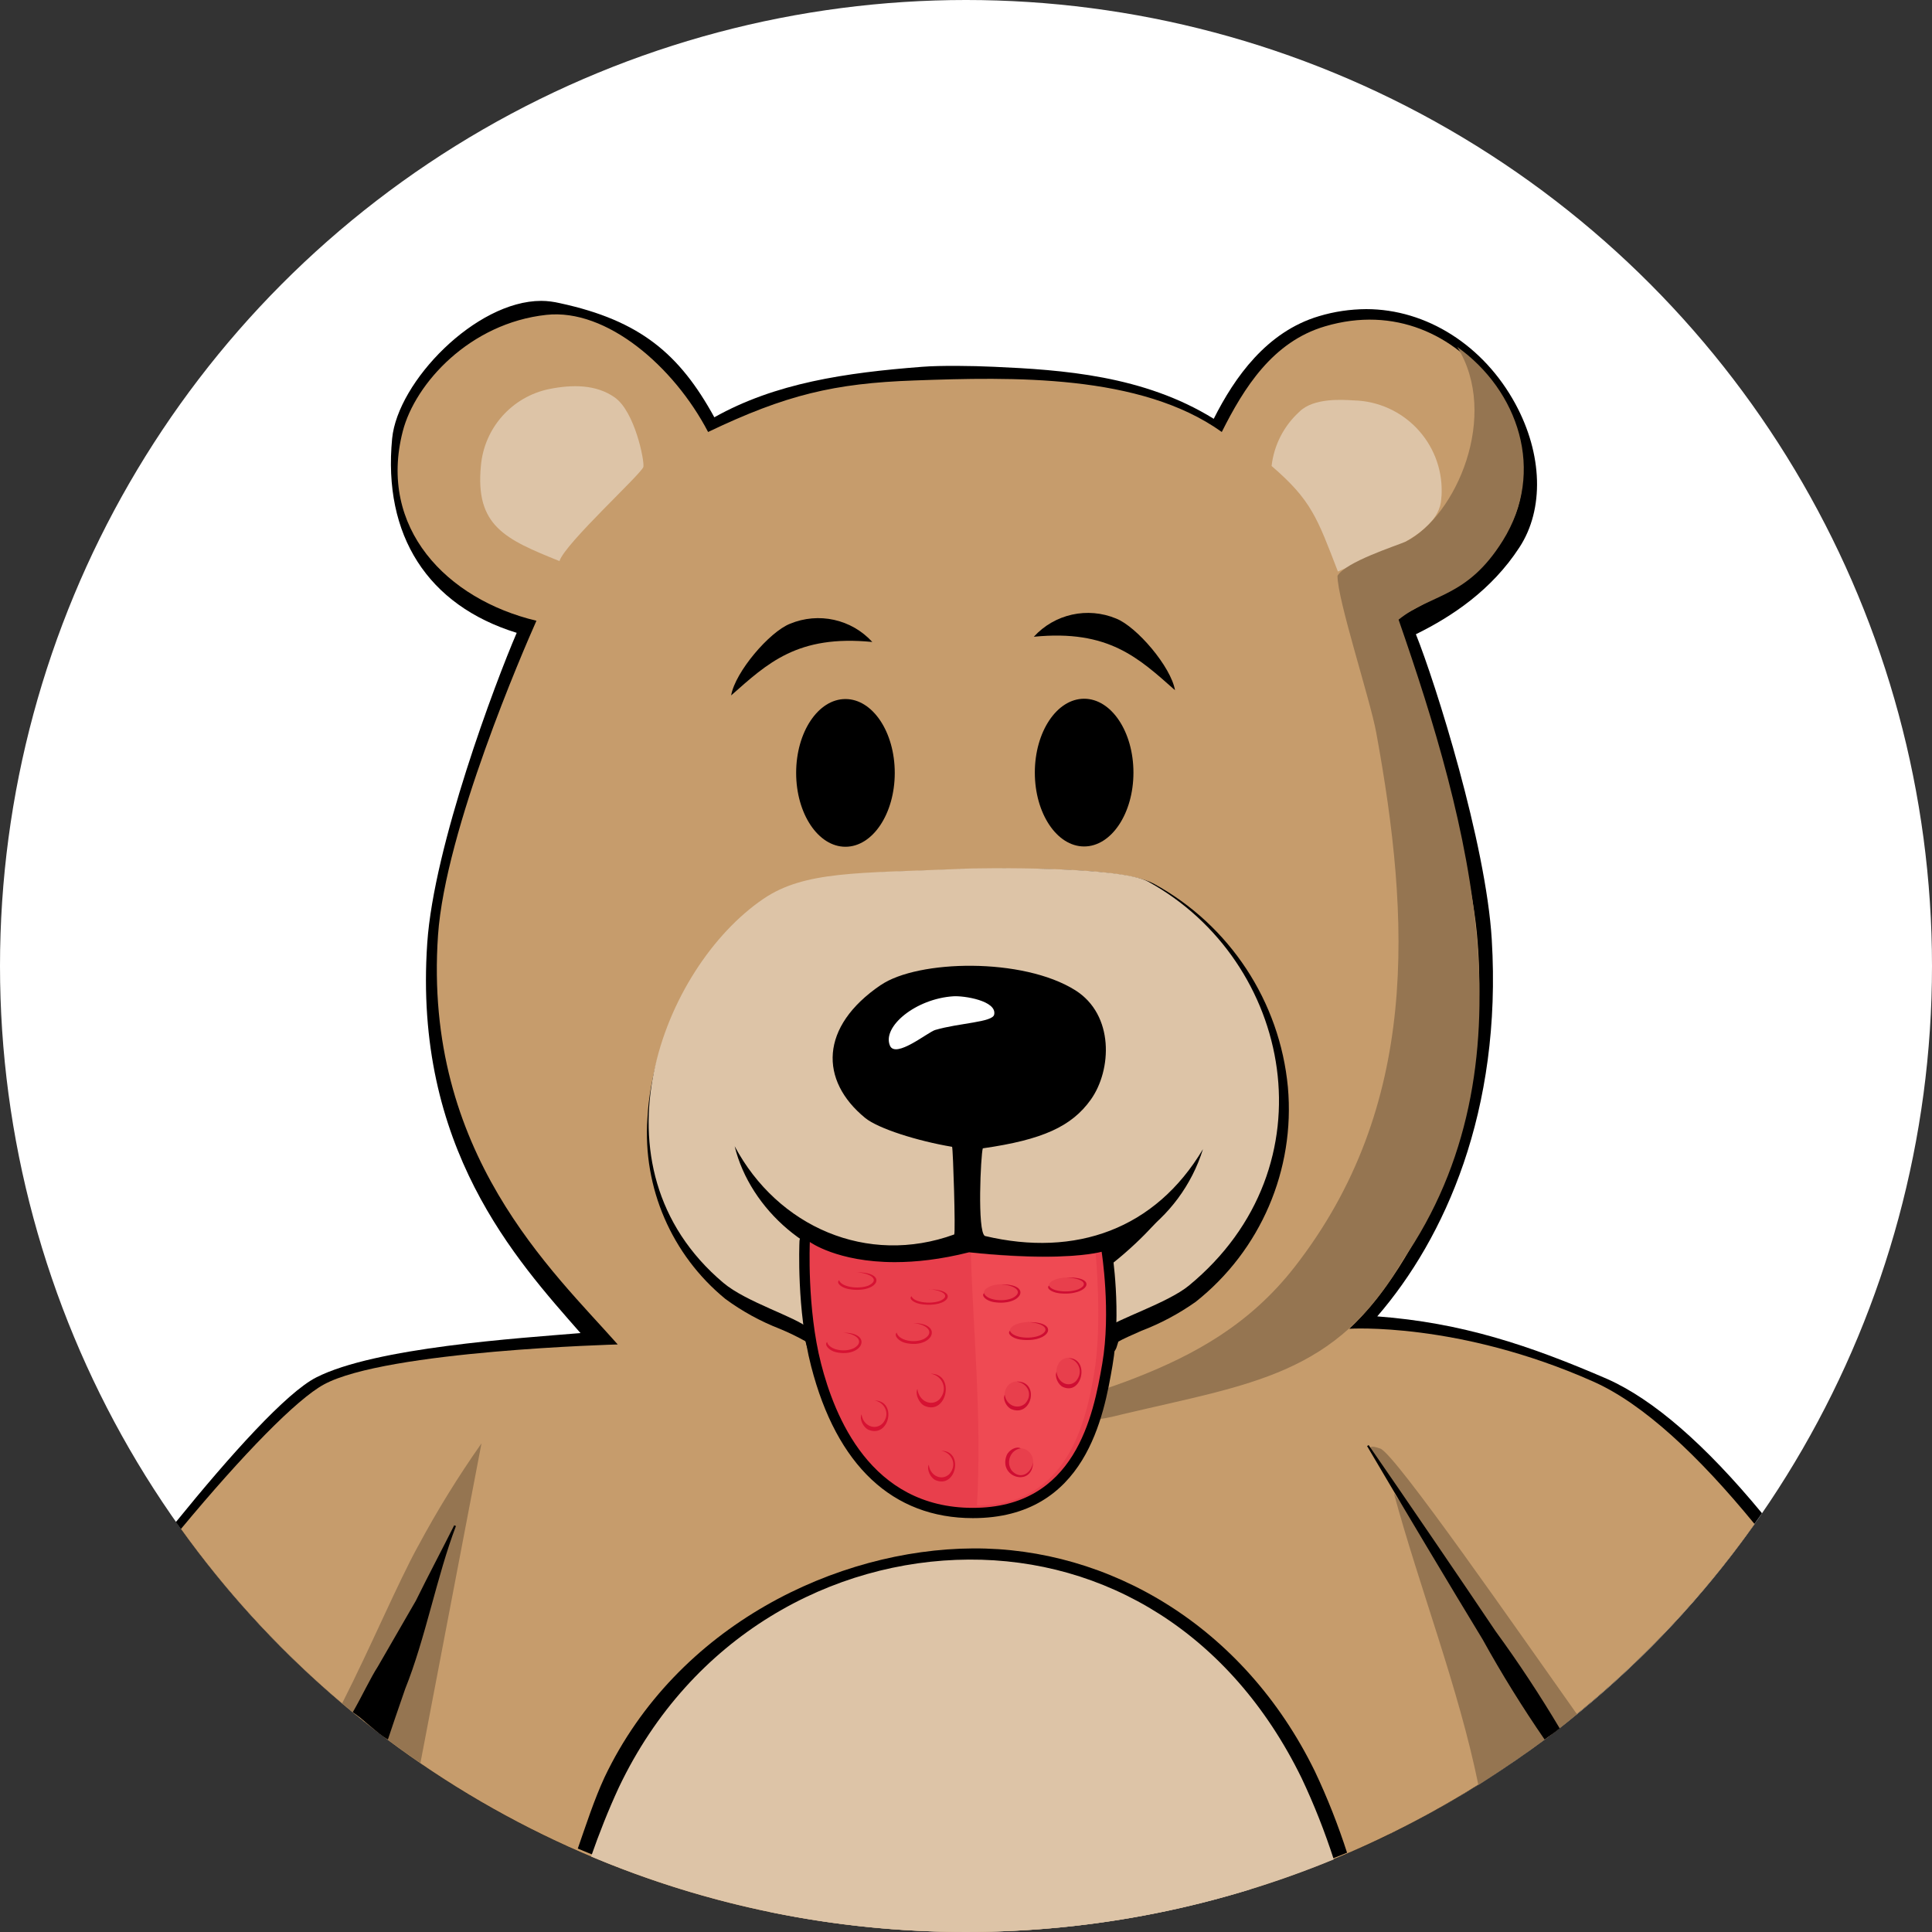
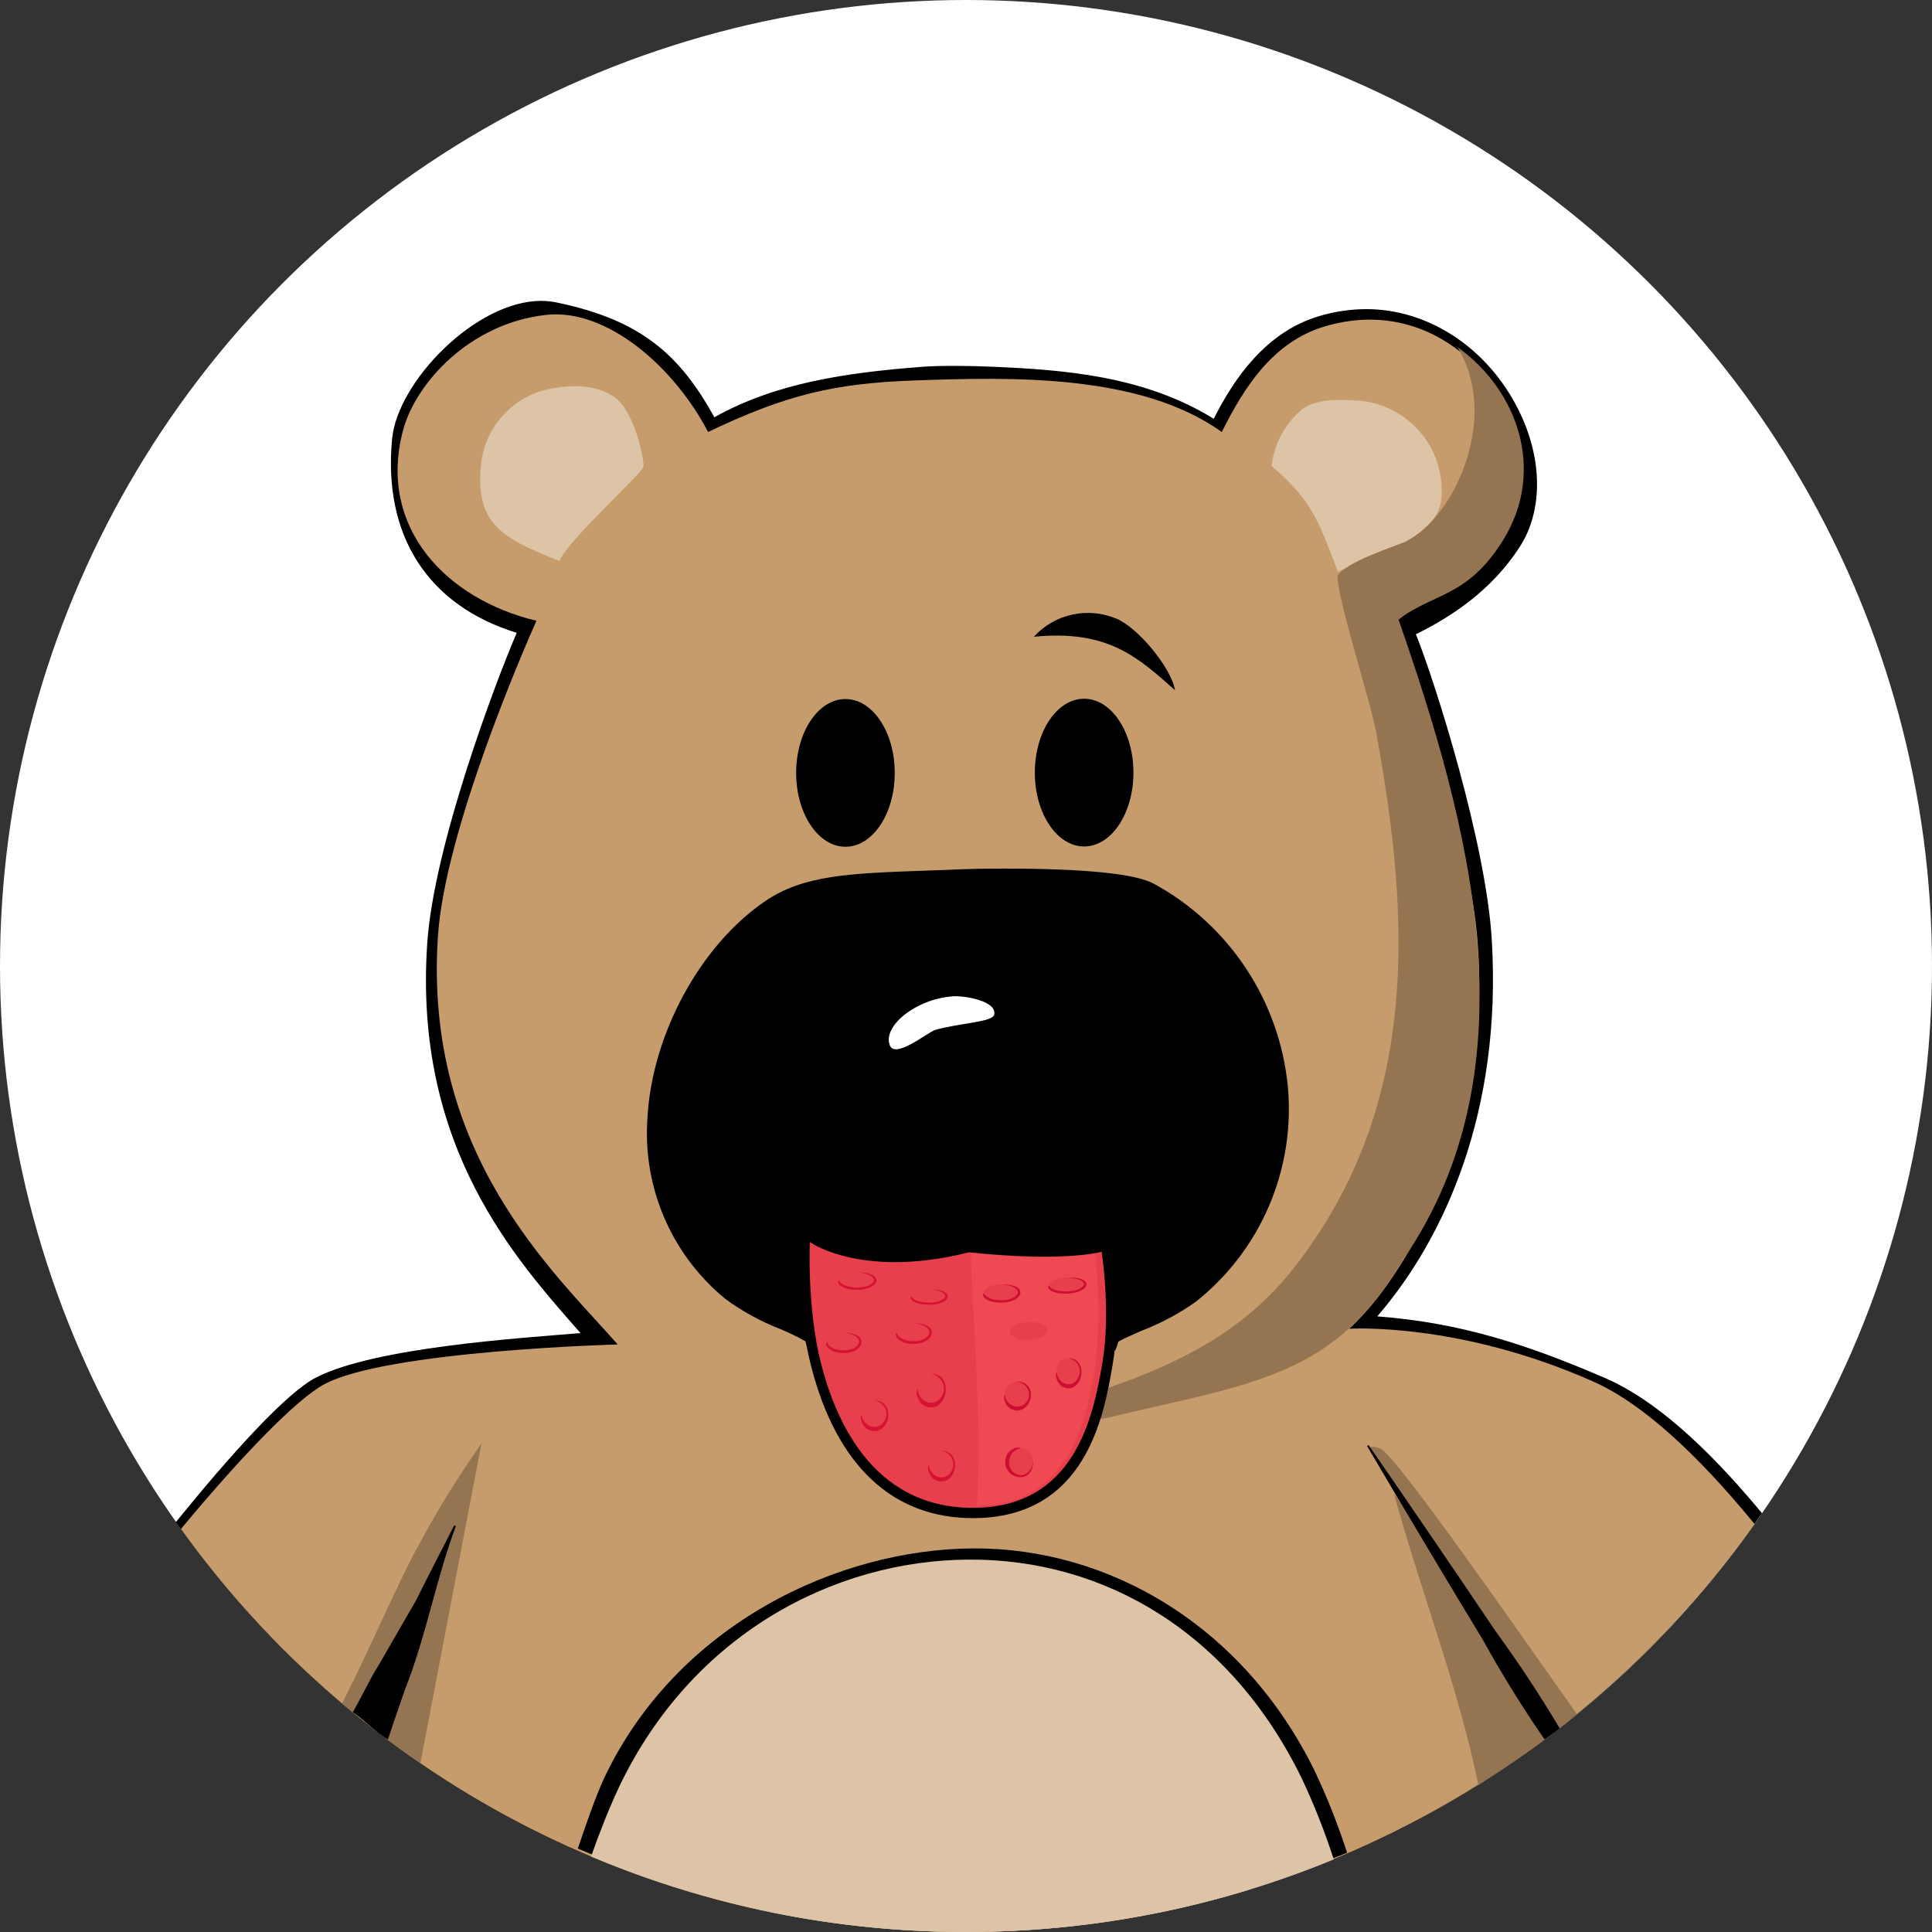
<svg xmlns="http://www.w3.org/2000/svg" id="Ebene_1" version="1.1" viewBox="0 0 192 192">
  <rect x="0" y="0" width="192" height="192" fill="#333333" stroke="none" />
  <defs>
    <style>
      .st0 {
        fill: none;
      }

      .st1 {
        fill: #c69c6c;
      }

      .st2 {
        fill: #957551;
      }

      .st3 {
        fill: #ddc4a7;
      }

      .st4 {
        fill: #fff;
      }

      .st5 {
        fill: #ce0d32;
      }

      .st6 {
        fill: #e83f4c;
      }

      .st7 {
        fill: #d61232;
      }

      .st8 {
        fill: #f66;
        opacity: .29;
      }
    </style>
  </defs>
  <circle class="st4" cx="96" cy="96" r="96" />
  <path d="M175.11,150.39c-5.66-6.85-10.81-11.32-15.41-13.36-7.72-3.34-14.44-5.58-22.83-6.21,6.7-7.76,12.41-20.38,11.38-37.45-.57-9.57-5.61-25.55-7.54-30.34,3.58-1.76,7.53-4.38,10.3-8.65,2.46-3.78,2.3-9.24-.41-14.24-3.15-5.81-8.83-9.42-14.83-9.42-1.59.01-3.17.24-4.69.7-5.19,1.54-8.38,6.06-10.46,10.2-6.95-4.31-15.06-4.87-21.86-5.17-2.19-.1-5.26-.14-7.09,0-7.68.59-14.62,1.62-20.68,5.02-3.45-6.28-7.34-9.61-15.34-11.34-.61-.14-1.23-.23-1.86-.23-6.52,0-14.27,8.03-14.82,13.68-.93,9.62,3.53,16.58,12.38,19.31-2.14,4.97-8.23,21.16-8.89,30.82-1.4,20.34,8.86,31.5,15.23,38.77-6.12.51-20.41,1.42-26.27,4.41-2.96,1.51-8.51,7.68-13.94,14.37,13.77,19.53,34.63,33.69,58.84,38.73,12.67-.94,32.73-1.75,48.08-2.26,20.82-6.44,38.6-19.78,50.7-37.34Z" />
  <path class="st1" d="M17.98,151.94c17.42,24.26,45.87,40.06,78.02,40.06s60.98-16.01,78.37-40.54c-5.55-6.78-11.06-11.96-16.05-14.17-13.39-5.95-24.23-5.24-24.23-5.24,6.38-5.95,14.45-21.04,12.67-39.39-1.02-10.47-7.54-29.08-8.55-30.97,4.18-1.95,8.79-4.66,11.51-8.85,5.53-8.5-4.13-24.53-18.04-20.41-5.2,1.53-8.06,6.11-10.26,10.5-8.09-5.79-20.84-5.47-30.56-5.12-7.94.28-12.75,1.42-20.49,5.12-3.4-6.52-10.09-12.29-16.07-11.64-7.6.82-13.04,6.8-14.27,11.56-2.49,9.61,4.35,16.71,13.28,18.84-1.29,2.9-9.06,20.79-9.78,31.25-1.49,21.68,11.48,33.44,17.86,40.67,0,0-23,.61-29.19,3.97-2.7,1.46-8.03,6.92-14.22,14.37Z" />
  <path id="Pfad_1974" class="st3" d="M54.59,38.66c2.26-.45,4.65-.48,6.52.85,1.98,1.42,2.94,6.25,2.83,6.88s-7.8,7.62-8.34,9.37c-5.39-2.17-8.38-3.49-7.81-9.45.32-3.78,3.09-6.89,6.8-7.65" />
  <path id="Pfad_1975" class="st3" d="M134.52,39.79c4.95.12,8.87,4.22,8.75,9.17,0,.2-.02.41-.04.61-.21,3.97-7.58,5.95-10.27,7.23-2.05-5.31-2.62-7.08-6.59-10.49.23-2.07,1.22-3.99,2.76-5.39,1.42-1.42,4.36-1.19,5.38-1.13" />
  <g>
    <path id="Pfad_1976" d="M88.92,76.81c0,4.05-2.19,7.34-4.9,7.34s-4.9-3.29-4.9-7.34,2.19-7.34,4.9-7.34,4.9,3.29,4.9,7.34" />
    <path id="Pfad_1977" d="M112.64,76.78c0,4.05-2.19,7.34-4.9,7.34s-4.9-3.29-4.9-7.34,2.19-7.34,4.9-7.34,4.9,3.29,4.9,7.34" />
  </g>
  <g>
-     <polygon class="st2" points="147.91 184.23 147.91 184.23 147.9 184.23 147.91 184.23" />
    <path class="st2" d="M168.53,183.38h0s0,0,.01,0h-.01Z" />
    <path class="st2" d="M156.72,170.36c-5.66-7.98-18.06-25.87-19.54-26.4-2.24-.81-.07,1.21.21,2.12,8.1,12.06,1.13,2.31,1.13,2.31,2.51,9.28,6.43,19.32,8.4,29,3.91-2.58,6.67-4.39,9.8-7.04Z" />
  </g>
  <path id="Pfad_1987" class="st2" d="M112.84,136.93c5.83-2.28,11.35-5.29,15.81-11.01,12.46-15.98,11.53-34.53,8.11-53.16-.59-3.22-3.87-13.23-3.84-15.54.85-1.38,5.6-2.9,6.8-3.4,5-2.55,9.33-12.55,5.1-19.34,6.03,4.29,8.85,12.33,4.52,19.26-3.57,5.72-7.1,5.23-10.35,7.84,7.01,20.19,13.71,44.41.41,63.67-6.59,11.41-15.02,12.26-27.85,15.3-4.53,1.18-9.29,1.18-13.82,0-2.08-.29,4.55.51,15.09-3.61" />
  <path id="Pfad_1991" d="M95.83,138.21c-4.61.14-9.19-.77-13.39-2.66-1.07-.5-2-.91-2.24-1.73-.05-.16-.11-.39-.16-.53-.82-.46-1.67-.87-2.54-1.23-1.93-.75-3.75-1.75-5.41-2.97-5.34-4.37-8.23-11.06-7.75-17.94.43-8.32,5.24-17.2,11.71-21.6,3.82-2.6,8.41-2.76,16.01-3.03,1.16-.04,2.39-.08,3.71-.14.65-.03,2.17-.06,3.96-.06,8.1,0,13.13.51,14.95,1.51,7.52,4.11,12.51,11.69,13.31,20.22.73,8.2-2.71,16.22-9.17,21.33-1.67,1.18-3.49,2.15-5.4,2.88-.79.35-1.85.81-2.28,1.07-.05.15-.12.38-.17.54-.25.84-1.37,1.2-2.38,1.7-3.97,1.91-8.35,2.83-12.75,2.66" />
-   <path id="Pfad_1992" class="st3" d="M95.4,86.34c2.06-.09,15.87-.28,18.71,1.28,14.31,7.87,18.43,28.31,4.03,40.15-2.1,1.72-7.13,3.32-8.18,4.23-.6.52-1.21,1.99-1.8,2.28-8.4,4.17-16.58,3.4-25.61,0-.64-.24-1.6-1.75-2.2-2.28-1.3-1.14-6.18-2.59-8.46-4.51-13.74-11.59-6.04-31.35,3.97-38.16,4.08-2.78,9.35-2.55,19.56-2.98" />
  <path id="Pfad_1993" d="M87.54,97.89c3.68-2.51,14.1-2.76,19.32.52,3.89,2.45,3.63,7.93,1.55,10.86-1.9,2.67-4.79,4-10.74,4.85-.2.61-.57,8.29.21,8.71,9.02,2.14,16.94-.68,21.67-8.63-2.25,7.2-9.1,11.96-16.64,11.56-2.08-.09-4.88-1.29-6.66-1.24-2.27.07-6.08,1.46-8.93,1.35-6.57-.27-12.77-5.63-14.31-11.96,4.28,8.02,13.18,11.91,21.82,8.77.14-.29-.11-8.41-.21-8.71-3.4-.57-7.33-1.8-8.64-2.87-4.55-3.72-4.53-9.08,1.55-13.21" />
  <path id="Pfad_1994" class="st4" d="M94.74,99.01c1.05-.07,4.35.44,4.06,1.82-.16.77-3.46.82-5.87,1.53-.71.21-3.93,2.87-4.49,1.55-.79-1.89,2.57-4.66,6.3-4.9" />
-   <path id="Pfad_1996" d="M78.51,61.99c2.84-1.18,6.11-.46,8.18,1.81-7.44-.74-10.42,2.12-14.03,5.31.4-2.33,3.8-6.31,5.85-7.12" />
  <path id="Pfad_1997" d="M110.92,61.47c-2.84-1.18-6.11-.46-8.18,1.81,7.44-.74,10.42,2.12,14.03,5.31-.4-2.33-3.8-6.31-5.85-7.12" />
  <path d="M78.49,121.73s6.43,8.42,17.74,9.09,19.95-10.86,19.95-10.86c0,0-6.87,6.87-19.73,3.33-9.75,3.77-17.96-1.55-17.96-1.55h0Z" />
  <g>
    <path class="st6" d="M96.68,150.36c-7.72,0-13.1-5.08-15.58-14.7-1.42-5.52-1.15-11.99-1.14-12.26,0-.19.12-.36.29-.44.07-.03.15-.05.22-.05.11,0,.21.03.3.1.03.02,2.7,1.92,8.15,1.92,2.26,0,4.71-.33,7.26-.97.04-.01.08-.02.13-.02.02,0,.04,0,.06,0,2.65.29,5.1.44,7.3.44,3.9,0,5.65-.48,5.67-.48.04-.01.09-.02.14-.02.1,0,.19.03.28.08.12.08.21.21.23.35.04.25.96,6.12.06,11.3-.83,4.79-2.54,14.74-13.37,14.74Z" />
    <path d="M80.47,123.42s2.74,2.01,8.46,2.01c2.07,0,4.53-.26,7.38-.98,3,.33,5.44.45,7.36.45,4.04,0,5.81-.5,5.81-.5,0,0,.95,5.97.06,11.13s-2.66,14.32-12.86,14.32-13.75-9.15-15.08-14.32c-1.42-5.51-1.12-12.11-1.12-12.11M80.47,122.39c-.15,0-.3.03-.44.1-.34.16-.57.5-.58.88-.01.28-.29,6.82,1.16,12.41,2.54,9.87,8.1,15.09,16.08,15.09,11.26,0,13.02-10.25,13.87-15.17.91-5.27-.02-11.22-.06-11.47-.05-.29-.21-.55-.46-.71-.17-.11-.36-.16-.55-.16-.09,0-.19.01-.28.04-.01,0-1.73.46-5.53.46-2.18,0-4.61-.15-7.24-.44-.04,0-.08,0-.11,0-.08,0-.17.01-.25.03-2.51.63-4.91.95-7.13.95-5.32,0-7.82-1.8-7.85-1.81-.18-.13-.39-.2-.61-.2h0Z" />
  </g>
  <path class="st8" d="M97.09,149.62c9.06,0,10.86-8.46,11.66-13.23s.14-11.83.14-11.83c0,0-2.95.74-12.41-.07.23,7.92,1.11,16.38.61,25.13Z" />
  <path class="st6" d="M94.17,128.85c0,.44-.8.8-1.8.79-1.13,0-1.8-.36-1.8-.79s.77-.74,1.77-.74,1.83.3,1.83.74Z" />
  <path class="st7" d="M92.29,128.13c3.13,0,2.05,1.91-.77,1.47-.71-.11-1.25-.54-.93-.78.19.58,1.79.82,2.8.47,1.15-.48.32-1.09-1.1-1.17h0Z" />
  <path class="st6" d="M87.08,127.26c0,.5-.83.9-1.85.9-1.16,0-1.85-.4-1.85-.9s.8-.84,1.82-.84,1.88.34,1.88.84Z" />
  <path class="st7" d="M85.14,126.44c3.23-.01,2.11,2.17-.79,1.67-.73-.13-1.29-.61-.96-.88.2.65,1.84.93,2.89.54,1.19-.54.33-1.23-1.14-1.33h0Z" />
  <path class="st6" d="M85.6,133.4c0,.58-.77,1.05-1.71,1.05-1.07,0-1.71-.47-1.71-1.05s.74-.98,1.68-.98,1.74.4,1.74.98Z" />
  <path class="st7" d="M83.81,132.44c2.98-.01,1.95,2.52-.73,1.94-.67-.15-1.19-.71-.89-1.02.18.76,1.7,1.09,2.67.62,1.1-.63.31-1.43-1.05-1.54h0Z" />
  <path class="st6" d="M88.27,140.61c0,.87-.6,1.57-1.33,1.57-.83,0-1.33-.7-1.33-1.57s.57-1.47,1.31-1.47,1.35.6,1.35,1.47Z" />
  <path class="st7" d="M86.88,139.18c2.32-.02,1.52,3.78-.57,2.91-.52-.23-.93-1.07-.69-1.54.14,1.14,1.32,1.63,2.07.93.85-.94.24-2.15-.82-2.31h0Z" />
  <path class="st6" d="M92.58,132.47c0,.59-.78,1.07-1.74,1.07-1.09,0-1.74-.48-1.74-1.07s.75-1,1.72-1,1.77.41,1.77,1Z" />
  <path class="st7" d="M90.76,131.49c3.04-.01,1.99,2.57-.74,1.98-.69-.15-1.22-.73-.91-1.04.18.77,1.73,1.11,2.72.63,1.12-.64.31-1.46-1.07-1.57h0Z" />
  <path class="st6" d="M93.98,138.1c0,.95-.63,1.73-1.41,1.73-.89,0-1.41-.77-1.41-1.73s.61-1.61,1.39-1.61,1.44.66,1.44,1.61Z" />
  <path class="st7" d="M92.5,136.52c2.46-.02,1.61,4.16-.6,3.2-.56-.25-.98-1.17-.73-1.69.15,1.25,1.41,1.79,2.2,1.03.91-1.04.25-2.36-.87-2.54h0Z" />
-   <path class="st6" d="M94.91,145.62c0,.87-.59,1.58-1.31,1.57-.82,0-1.31-.7-1.31-1.57s.56-1.47,1.29-1.47,1.33.6,1.33,1.47Z" />
+   <path class="st6" d="M94.91,145.62c0,.87-.59,1.58-1.31,1.57-.82,0-1.31-.7-1.31-1.57s.56-1.47,1.29-1.47,1.33.6,1.33,1.47" />
  <path class="st7" d="M93.54,144.18c2.28-.02,1.49,3.79-.56,2.92-.52-.23-.91-1.07-.68-1.54.14,1.14,1.3,1.63,2.04.94.84-.95.23-2.16-.8-2.32h0Z" />
  <path class="st6" d="M107.46,136.38c0,.85-.56,1.55-1.24,1.54-.78,0-1.24-.69-1.24-1.55s.54-1.44,1.22-1.44,1.26.59,1.26,1.45Z" />
  <path class="st5" d="M106.17,134.97c2.16-.01,1.4,3.73-.53,2.87-.49-.22-.86-1.05-.64-1.51.13,1.12,1.23,1.61,1.93.92.8-.93.22-2.12-.76-2.28h0Z" />
  <g>
    <path class="st6" d="M101.38,128.45c.01.52-.79.95-1.79.98-1.13.03-1.82-.37-1.83-.89s.76-.89,1.76-.92,1.84.31,1.86.83Z" />
    <path class="st5" d="M99.48,127.65c3.15-.09,2.11,2.2-.73,1.75-.71-.12-1.27-.6-.96-.89.21.67,1.82.92,2.83.49,1.15-.59.3-1.29-1.14-1.35h0Z" />
  </g>
  <g>
    <path class="st6" d="M104.14,132.18c.01.51-.83.94-1.87.97-1.19.03-1.91-.36-1.92-.86s.8-.88,1.84-.91,1.94.3,1.95.8Z" />
-     <path class="st5" d="M102.14,131.4c3.3-.1,2.21,2.14-.77,1.72-.75-.11-1.33-.59-1-.87.22.66,1.91.9,2.97.46,1.21-.58.31-1.26-1.2-1.32h0Z" />
  </g>
  <g>
    <path class="st6" d="M107.95,127.64c.02.45-.8.85-1.83.89-1.17.05-1.87-.29-1.89-.74s.77-.8,1.8-.84,1.9.23,1.92.68Z" />
    <path class="st5" d="M105.98,126.97c3.24-.15,2.19,1.88-.74,1.55-.74-.09-1.31-.5-.99-.76.22.58,1.88.77,2.92.37,1.18-.54.29-1.13-1.18-1.16h0Z" />
  </g>
  <path class="st6" d="M102.43,138.65c0,.82-.57,1.48-1.29,1.49-.82,0-1.31-.65-1.31-1.47s.55-1.38,1.27-1.39,1.33.56,1.33,1.37Z" />
  <path class="st5" d="M101.07,137.3c2.27-.03,1.5,3.55-.54,2.75-.51-.21-.91-1-.68-1.44.14,1.07,1.3,1.52,2.03.87.83-.89.22-2.03-.81-2.17h0Z" />
  <path class="st6" d="M101.32,146.78c-.79-.02-1.41-.67-1.39-1.46.02-.9.67-1.42,1.45-1.4s1.32.65,1.3,1.44-.57,1.44-1.36,1.42Z" />
  <path class="st5" d="M102.66,145.32c-.03,2.49-3.46,1.55-2.63-.67.22-.56.99-.97,1.41-.71-1.03.13-1.5,1.39-.89,2.21.84.94,1.94.3,2.11-.83h0Z" />
  <g>
    <path class="st0" d="M35.63,170.64c.21.17.42.34.63.51l8.78-19.3c-3.1,6.14-6.42,12.41-9.41,18.8Z" />
    <path class="st0" d="M96,0C42.98,0,0,42.98,0,96,0,125.38,13.2,151.67,33.99,169.28c2.9-5.72,5.48-11.83,7.54-15.62,1.89-3.53,4-6.94,6.3-10.21l-6.07,31.77c15.43,10.58,34.11,16.78,54.23,16.78,53.02,0,96-42.98,96-96S149.02,0,96,0Z" />
    <path class="st2" d="M41.54,153.66c-2.07,3.79-4.64,9.9-7.54,15.62.54.46,1.09.91,1.64,1.36,2.98-6.39,6.3-12.66,9.41-18.8l-8.78,19.3c1.79,1.42,3.62,2.78,5.51,4.07l6.07-31.77c-2.3,3.27-4.41,6.68-6.3,10.21Z" />
  </g>
  <path id="Pfad_1990" d="M45.31,151.66c-1.88,4.92-3.04,11.21-5.04,16.17-.89,2.55-1.33,3.88-1.72,5.04-1-.55-2.6-2.16-3.49-2.71.89-1.55,1.77-3.43,2.49-4.54l3.77-6.53c1.35-2.73,2.45-4.79,3.82-7.51l.18.08h-.01Z" />
  <path id="Pfad_1978" d="M136.02,143.62c3.18,4.59,9.5,13.85,12.61,18.49,2.28,3.12,4.4,6.34,6.37,9.65-.59.5-1.02.74-1.5,1.11-2.21-3.21-4.27-6.53-6.16-9.95-2.9-4.76-8.66-14.4-11.48-19.21l.16-.1" />
  <path d="M97.32,191.33c12.94,0,25.28-2.57,36.55-7.21-.89-2.75-1.95-5.45-3.2-8.09-7.07-14.46-20.47-22.23-33.97-22.15-13.49.07-29.41,7.6-36.62,22.74-1.04,2.25-1.85,4.77-2.66,7.09,11.46,4.83,26.69,7.62,39.9,7.62Z" />
  <path class="st3" d="M96,192c12.94,0,25.28-2.57,36.55-7.21-.89-2.75-1.95-5.45-3.2-8.09-7.07-14.46-19.58-21.78-33.07-21.71-13.49.07-27.57,7.5-34.78,22.64-1.04,2.25-1.95,4.55-2.76,6.87,11.46,4.83,24.05,7.5,37.26,7.5Z" />
</svg>